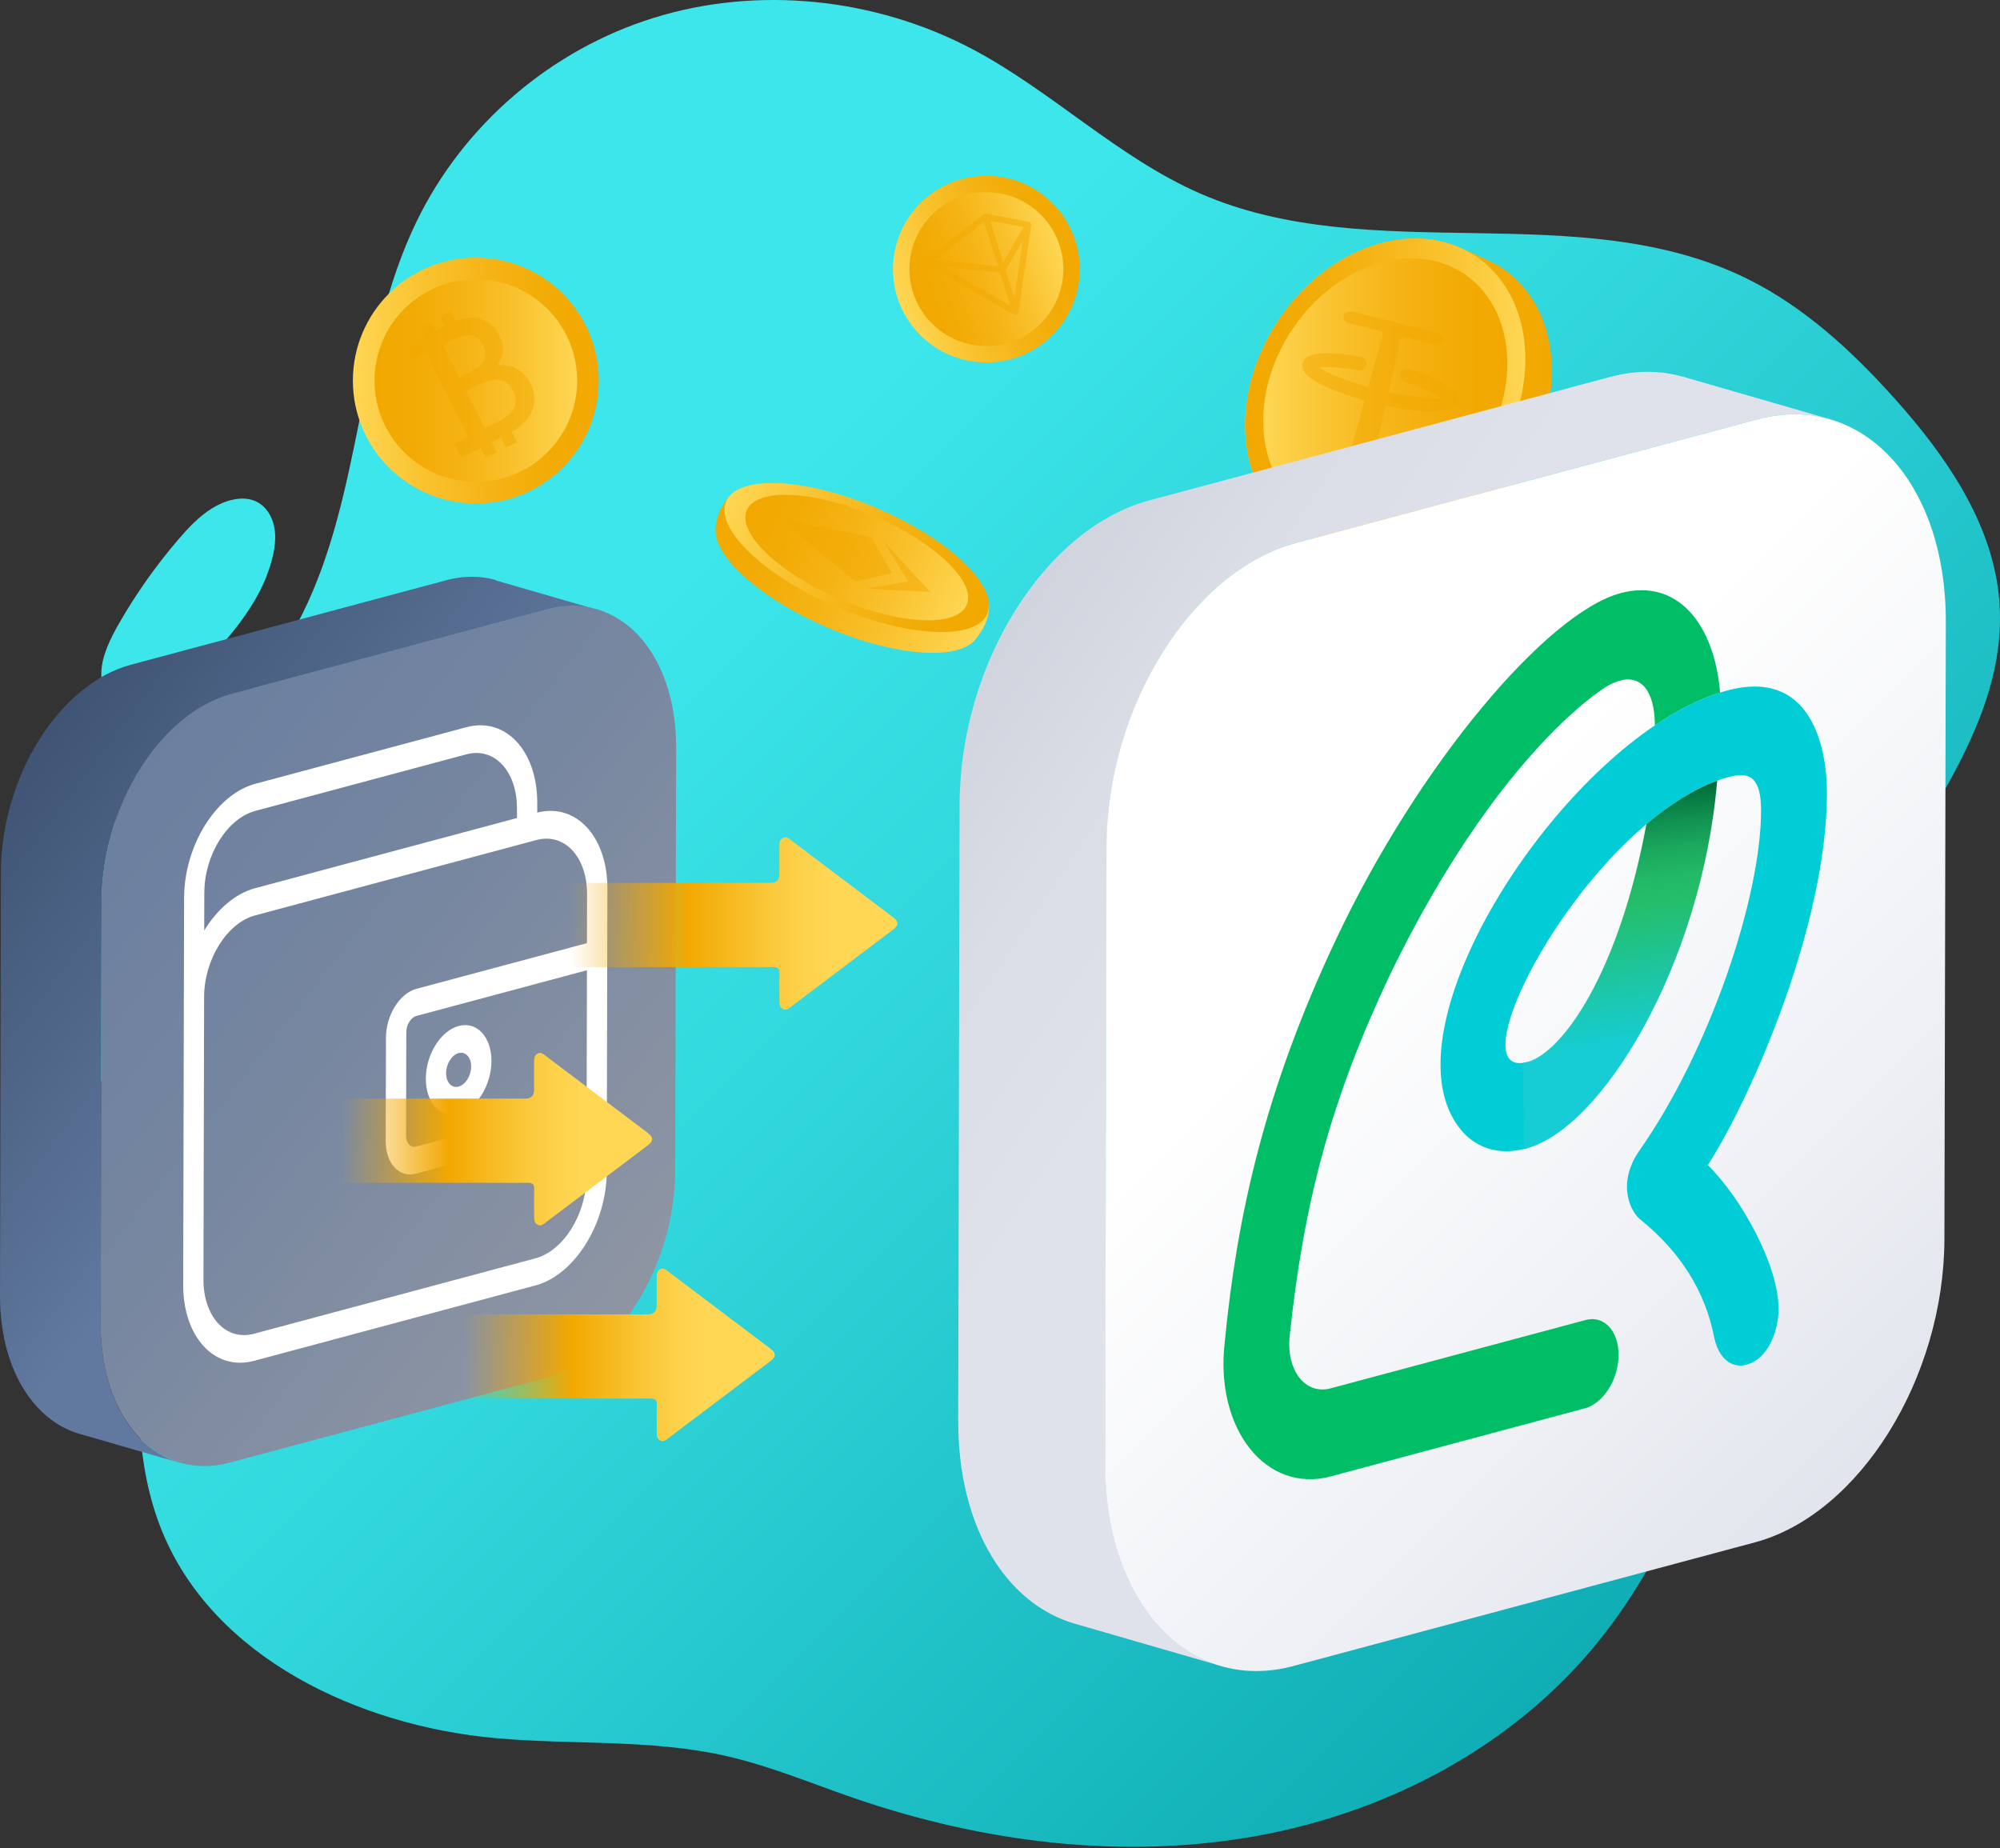
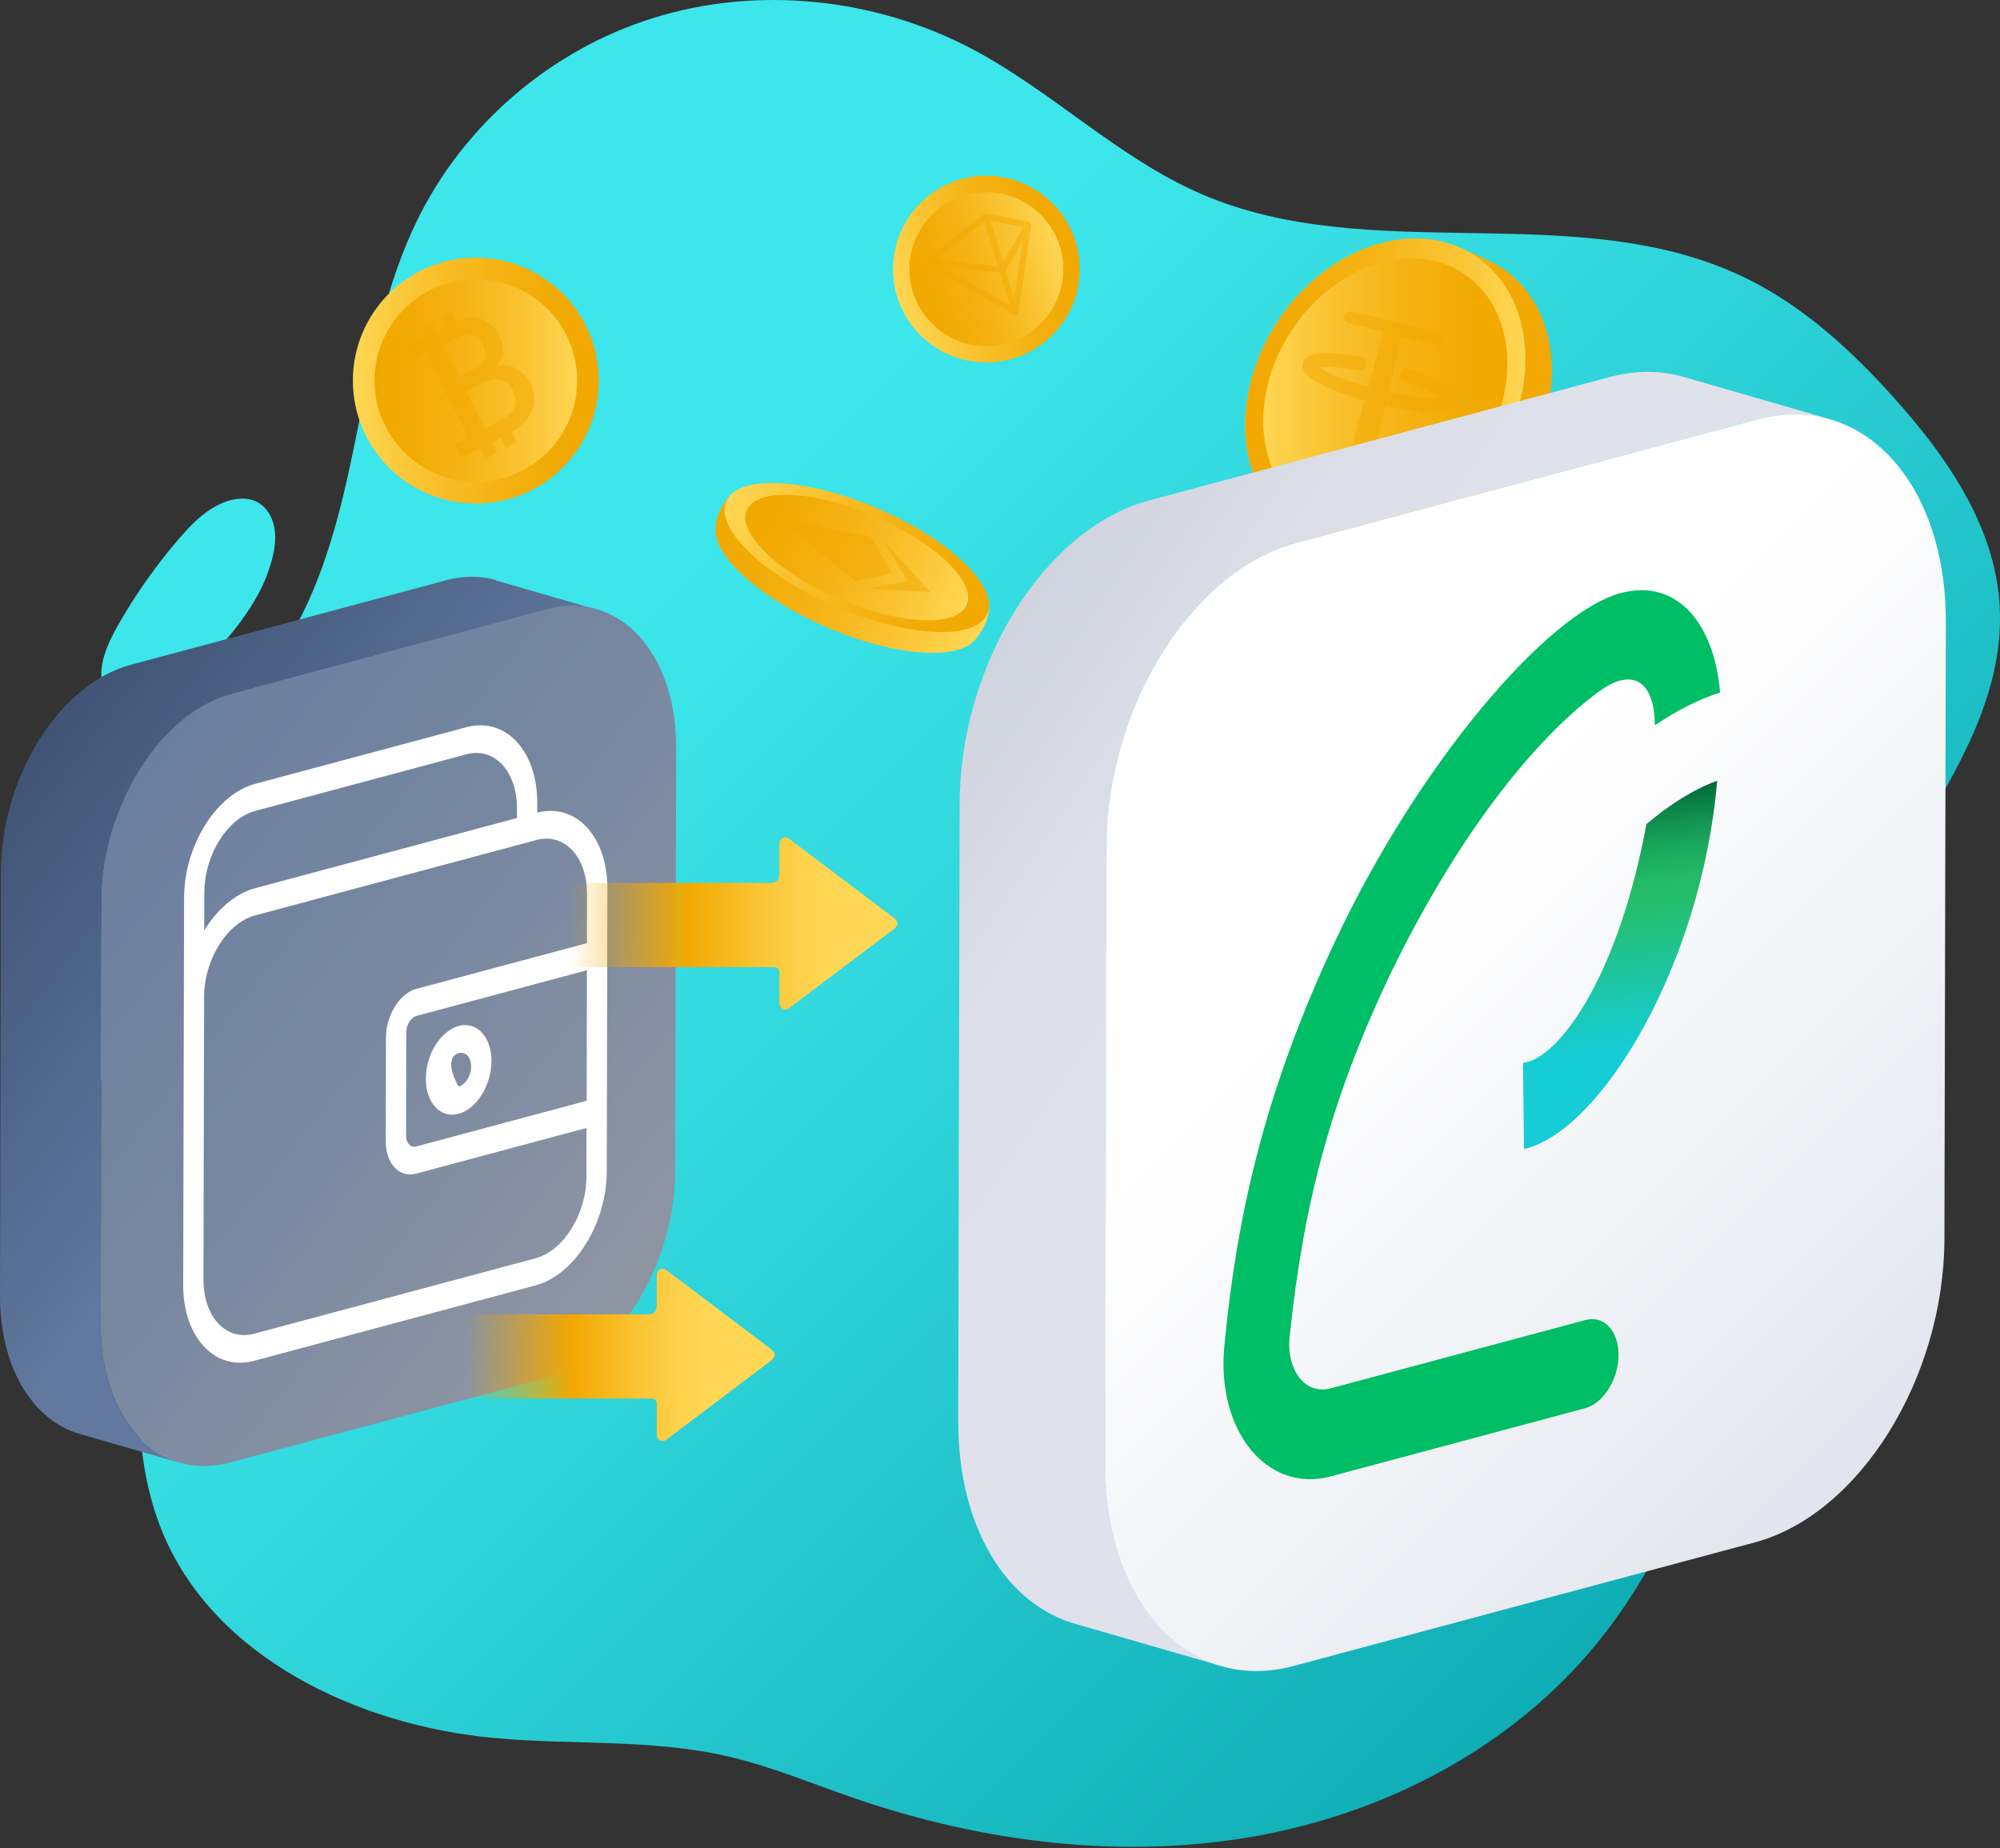
<svg xmlns="http://www.w3.org/2000/svg" width="1000" height="924" viewBox="0 0 1000 924" fill="none">
  <rect x="0" y="0" width="1000" height="924" fill="#333333" stroke="none" />
  <g clip-path="url(#clip0_126_4897)">
    <path d="M25.834 487.212C20.626 463.575 27.217 438.107 44.691 422.24C83.727 386.785 126.953 355.641 151.119 307.106C181.428 246.203 178.621 171.956 208.299 110.727C231.753 62.354 275.529 24.803 327.095 8.856C378.661 -7.113 437.347 -1.275 486.371 24.661C526.037 45.654 559.011 78.831 600.06 96.752C686.147 134.323 789.584 97.769 873.84 139.51C902.237 153.567 926.138 175.617 947.355 199.315C972.599 227.488 995.504 260.462 999.389 297.505C1005.61 356.882 962.875 406.536 935.19 458.103C873.738 572.505 880.308 721.284 798.474 821.65C756.468 873.175 694.06 906.21 627.827 918.07C561.594 929.909 491.822 921.365 427.013 899.05C405.96 891.809 385.293 883.102 363.669 878.139C325.488 869.372 286.127 872.586 247.315 869.026C179.577 862.822 106.753 829.034 80.94 765.364C53.967 698.888 85.74 621.304 57.75 555.214C47.966 532.106 31.204 511.561 25.834 487.191V487.212Z" fill="url(#paint0_linear_126_4897)" />
    <path d="M76.221 349.885C98.088 339.755 124.309 310.971 132.995 288.779C135.883 281.374 138.08 273.624 137.51 266.382C136.941 259.141 133.198 252.408 126.607 250.15C120.362 248.014 112.51 250.129 105.981 254.177C99.451 258.246 93.999 264.063 88.955 269.983C77.95 282.859 68.145 296.712 59.825 311.175C55.248 319.108 50.997 327.631 50.672 336.032C50.326 344.434 55.045 352.591 63.243 353.201C67.474 353.526 71.99 351.858 76.241 349.905L76.221 349.885Z" fill="url(#paint1_linear_126_4897)" />
    <path d="M237.917 251.776C271.867 251.776 299.39 224.254 299.39 190.304C299.39 156.353 271.867 128.831 237.917 128.831C203.967 128.831 176.444 156.353 176.444 190.304C176.444 224.254 203.967 251.776 237.917 251.776Z" fill="url(#paint2_linear_126_4897)" />
    <path d="M237.917 240.954C265.891 240.954 288.568 218.277 288.568 190.303C288.568 162.33 265.891 139.652 237.917 139.652C209.943 139.652 187.266 162.33 187.266 190.303C187.266 218.277 209.943 240.954 237.917 240.954Z" fill="url(#paint3_linear_126_4897)" />
    <g style="mix-blend-mode:multiply" opacity="0.5">
      <path d="M265.215 191.667C263.629 188.493 261.371 186.093 258.462 184.445C255.553 182.818 252.278 182.249 248.657 182.737C250.366 180.54 251.281 178.119 251.383 175.454C251.505 172.79 250.915 170.166 249.613 167.582C247.925 164.226 245.484 161.785 242.27 160.259C239.076 158.734 236.045 158.327 233.177 158.978C231.753 159.303 230.065 159.873 228.092 160.666L225.508 155.52L220.057 158.266L222.538 163.188C222.111 163.392 221.704 163.616 221.257 163.819L217.86 165.528L215.378 160.605L209.926 163.351L212.408 168.274L202.705 173.135L206.204 180.113L213.059 176.675L234.031 218.436L227.176 221.874L230.675 228.851L240.378 223.99L242.839 228.912L248.291 226.166L245.83 221.244L249.633 219.332C249.939 219.189 250.223 219.026 250.508 218.884L252.99 223.807L258.441 221.061L255.858 215.934C257.201 215.141 258.34 214.368 259.296 213.656C261.533 212.009 263.364 210.035 264.788 207.777C266.232 205.519 267.005 202.956 267.127 200.088C267.249 197.22 266.619 194.413 265.236 191.667H265.215ZM221.46 172.424L226.708 169.779C228.519 168.864 230.207 168.233 231.733 167.887C236.249 166.87 239.483 168.355 241.456 172.281C242.819 175.007 243.063 177.468 242.188 179.665C241.721 180.845 240.785 182.004 239.402 183.144C238.222 184.1 236.696 185.056 234.865 185.991L229.617 188.636L221.48 172.424H221.46ZM257.607 202.122C257.16 204.258 256.082 206.028 254.373 207.411C253.824 207.859 253.132 208.347 252.298 208.876C250.895 209.771 249.125 210.768 246.989 211.886C246.541 212.11 246.074 212.354 245.585 212.598L242.432 214.185L233.055 195.532L237.856 193.111C239.869 192.094 241.639 191.321 243.205 190.772C244.223 190.406 245.158 190.141 245.992 189.958C248.067 189.531 250.061 189.775 251.973 190.67C253.885 191.565 255.39 193.111 256.489 195.308C257.689 197.708 258.075 199.987 257.628 202.122H257.607Z" fill="#F2A800" />
    </g>
    <path d="M493.185 181.252C518.968 181.252 539.869 160.351 539.869 134.568C539.869 108.785 518.968 87.884 493.185 87.884C467.402 87.884 446.501 108.785 446.501 134.568C446.501 160.351 467.402 181.252 493.185 181.252Z" fill="url(#paint4_linear_126_4897)" />
    <path d="M493.185 173.034C514.429 173.034 531.651 155.812 531.651 134.568C531.651 113.323 514.429 96.102 493.185 96.102C471.941 96.102 454.719 113.323 454.719 134.568C454.719 155.812 471.941 173.034 493.185 173.034Z" fill="url(#paint5_linear_126_4897)" />
    <g style="mix-blend-mode:multiply" opacity="0.5">
      <path d="M515.581 112.05C515.581 112.05 515.52 111.907 515.48 111.826C515.439 111.724 515.398 111.602 515.337 111.521C515.297 111.46 515.236 111.419 515.175 111.358C515.093 111.277 515.012 111.175 514.89 111.114C514.89 111.114 514.89 111.094 514.849 111.094C514.788 111.053 514.707 111.053 514.625 111.012C514.544 110.972 514.463 110.931 514.381 110.911L493.144 106.781C493.144 106.781 493.104 106.781 493.083 106.781C492.961 106.781 492.839 106.781 492.717 106.781C492.636 106.781 492.555 106.781 492.473 106.802C492.473 106.802 492.432 106.802 492.412 106.802C492.29 106.842 492.188 106.924 492.087 106.985C492.046 107.025 491.985 107.025 491.924 107.066L491.883 107.107L462.713 129.767C462.53 129.91 462.388 130.093 462.286 130.296C462.245 130.357 462.245 130.418 462.225 130.5C462.184 130.601 462.144 130.703 462.123 130.805C462.123 130.866 462.123 130.907 462.123 130.968C462.123 131.008 462.103 131.049 462.123 131.069C462.123 131.171 462.164 131.273 462.184 131.354C462.184 131.354 462.184 131.395 462.184 131.415C462.245 131.578 462.327 131.741 462.428 131.863C462.449 131.903 462.469 131.924 462.51 131.964C462.632 132.086 462.754 132.208 462.896 132.29L506.936 157.29C506.936 157.29 506.936 157.29 506.956 157.29C507.14 157.391 507.343 157.452 507.546 157.473C507.567 157.473 507.587 157.473 507.607 157.473C507.79 157.473 507.974 157.473 508.157 157.412C508.157 157.412 508.177 157.412 508.197 157.412C508.258 157.391 508.319 157.371 508.38 157.33C508.502 157.269 508.604 157.188 508.706 157.107C508.706 157.107 508.726 157.086 508.747 157.066C508.869 156.964 508.95 156.822 509.031 156.7C509.031 156.659 509.072 156.639 509.092 156.598C509.153 156.456 509.214 156.313 509.235 156.171L515.642 112.579C515.642 112.477 515.642 112.375 515.642 112.253C515.642 112.151 515.642 112.07 515.642 111.968L515.581 112.05ZM495.097 110.321L511.696 113.535L501.586 131.191L495.097 110.321ZM498.962 133.164L467.595 129.869L492.026 110.89L498.942 133.164H498.962ZM499.959 136.378L505.044 152.754L470.809 133.307L499.959 136.358V136.378ZM502.827 135.219L511.371 120.288L507.14 149.092L502.827 135.219Z" fill="#F2A800" />
    </g>
    <path d="M494.527 302.041L482.526 296.996C473.189 285.91 455.858 273.888 434.458 264.694C412.042 255.052 390.459 250.78 375.915 252.184L365.134 247.647C365.134 247.647 357.404 255.54 357.79 265.609C357.79 266.179 357.851 266.748 357.933 267.318C359.926 281.049 382.384 300.333 413.405 313.656C447.864 328.465 480.37 330.601 488.283 318.966C490.866 315.772 494.975 309.466 494.527 302.021V302.041Z" fill="url(#paint6_linear_126_4897)" />
    <path d="M493.67 306.855C499.488 293.325 474.973 269.785 438.913 254.278C402.853 238.77 368.904 237.167 363.085 250.698C357.266 264.228 381.782 287.768 417.842 303.275C453.902 318.783 487.851 320.386 493.67 306.855Z" fill="url(#paint7_linear_126_4897)" />
    <path d="M483.355 302.419C488.255 291.025 467.613 271.203 437.25 258.146C406.887 245.088 378.3 243.739 373.4 255.133C368.5 266.527 389.142 286.349 419.505 299.406C449.869 312.464 478.455 313.813 483.355 302.419Z" fill="url(#paint8_linear_126_4897)" />
    <g style="mix-blend-mode:multiply" opacity="0.5">
      <path d="M446.013 286.276C445.443 285.788 435.557 268.579 435.557 268.579L389.503 258.957C389.707 259.567 427.705 290.751 427.705 290.751C427.705 290.751 446.582 286.764 446.013 286.276Z" fill="#F2A800" />
      <path d="M441.802 270.653C441.802 270.653 453.315 289.917 453.885 290.405C454.454 290.893 433.075 294.351 433.075 294.351L465.174 295.999L441.822 270.674L441.802 270.653Z" fill="#F2A800" />
    </g>
    <path d="M760.842 142.561C757.383 138.696 753.539 135.503 749.348 132.94C745.402 130.519 729.414 123.379 725.467 122.077C701.667 114.185 671.663 123.155 649.186 147.484C618.836 180.336 613.689 228.729 637.693 255.58C640.805 259.058 644.243 261.988 647.945 264.408C652.237 267.215 672.192 276.105 677.908 277.407C700.833 282.675 728.356 273.359 749.348 250.637C779.698 217.785 784.845 169.392 760.842 142.541V142.561Z" fill="url(#paint9_linear_126_4897)" />
    <path d="M746.383 231.511C771.194 193.869 767.24 147.49 737.552 127.922C707.864 108.354 663.684 123.006 638.873 160.648C614.062 198.29 618.015 244.669 647.703 264.237C677.391 283.805 721.572 269.153 746.383 231.511Z" fill="url(#paint10_linear_126_4897)" />
    <path d="M739.453 226.943C761.062 194.16 757.615 153.765 731.754 136.72C705.893 119.674 667.411 132.432 645.802 165.215C624.194 197.999 627.641 238.393 653.502 255.439C679.363 272.485 717.845 259.727 739.453 226.943Z" fill="url(#paint11_linear_126_4897)" />
    <g style="mix-blend-mode:multiply" opacity="0.5">
      <path d="M704.658 184.384C702.827 183.774 700.854 184.791 700.264 186.622C699.674 188.453 700.671 190.426 702.502 191.016C712.53 194.271 717.819 197.098 720.26 198.807C716.212 199.295 707.343 198.888 694.365 196.061L700.691 168.131L717.799 172.403C719.874 172.932 721.725 171.956 721.928 170.267C722.132 168.599 720.647 166.87 718.633 166.362L676.627 155.825C674.593 155.316 672.457 156.15 671.847 157.716C671.216 159.303 672.396 161.032 674.491 161.561L691.741 165.874L684.133 193.498C671.176 189.897 663.059 186.073 659.703 183.734C662.673 183.367 668.694 183.347 679.129 185.178C681.021 185.503 682.831 184.242 683.157 182.35C683.482 180.459 682.221 178.668 680.329 178.323C654.618 173.827 652.319 179.136 651.587 180.886C650.997 182.269 651.058 183.856 651.79 185.32C654.536 190.833 668.938 196.488 682.282 200.231L675.122 226.166C674.329 229.075 675.915 232.025 678.722 232.716L680.635 233.184C683.421 233.876 686.249 232.004 686.9 229.055L692.84 202.834C706.285 205.743 721.542 207.452 726.525 203.892C727.848 202.936 728.661 201.594 728.783 200.088C728.946 198.197 729.455 192.419 704.658 184.364V184.384Z" fill="#F2A800" />
    </g>
    <path d="M841.395 188.371C840.235 188.025 839.055 187.76 837.875 187.476C837.672 187.435 837.489 187.374 837.306 187.333C837.163 187.293 837.021 187.272 836.879 187.252C835.638 186.987 834.377 186.764 833.115 186.581C832.993 186.581 832.871 186.54 832.749 186.52C831.447 186.337 830.146 186.214 828.844 186.113C828.6 186.113 828.376 186.072 828.132 186.052C827.949 186.052 827.766 186.052 827.562 186.052C826.443 185.991 825.325 185.93 824.185 185.93C823.941 185.93 823.697 185.93 823.453 185.93C822.212 185.93 820.971 185.97 819.71 186.052C819.548 186.052 819.364 186.052 819.202 186.072C818.205 186.133 817.168 186.255 816.171 186.377C815.805 186.418 815.439 186.438 815.093 186.479C814.828 186.52 814.584 186.54 814.32 186.581C812.957 186.764 811.594 187.008 810.211 187.272C809.987 187.313 809.784 187.374 809.56 187.415C808.115 187.72 806.651 188.045 805.186 188.432L574.592 250.21C573.575 250.474 572.558 250.82 571.562 251.125C571.134 251.267 570.687 251.369 570.26 251.511C569.934 251.613 569.629 251.715 569.304 251.817C567.9 252.305 566.496 252.813 565.113 253.362C564.91 253.444 564.706 253.546 564.483 253.627C563.221 254.135 561.96 254.705 560.719 255.275C560.455 255.397 560.191 255.519 559.926 255.641C558.563 256.292 557.221 256.983 555.878 257.695C555.593 257.838 555.309 258 555.024 258.163C553.763 258.855 552.522 259.567 551.281 260.319C551.138 260.401 550.996 260.482 550.854 260.563C549.857 261.174 548.86 261.845 547.863 262.496C547.64 262.659 547.396 262.801 547.151 262.943C546.338 263.493 545.544 264.062 544.751 264.632C544.06 265.12 543.348 265.629 542.656 266.137C541.863 266.727 541.069 267.358 540.296 267.968C539.625 268.497 538.933 269.026 538.262 269.575C537.469 270.226 536.716 270.897 535.943 271.568C535.292 272.138 534.641 272.687 533.99 273.277C533.217 273.969 532.465 274.701 531.692 275.433C531.183 275.921 530.675 276.389 530.166 276.898C530.024 277.04 529.881 277.162 529.739 277.305C529.495 277.549 529.271 277.793 529.027 278.017C527.99 279.054 526.993 280.092 525.976 281.17C525.752 281.393 525.549 281.638 525.325 281.861C524.186 283.082 523.067 284.343 521.968 285.624C521.724 285.909 521.48 286.194 521.236 286.479C520.26 287.638 519.283 288.818 518.327 290.018C518.165 290.222 518.002 290.425 517.839 290.629C516.781 291.971 515.724 293.354 514.706 294.758C514.462 295.083 514.218 295.409 513.994 295.755C513.038 297.057 512.103 298.399 511.187 299.742C511.086 299.884 510.984 300.026 510.882 300.169C510.841 300.21 510.821 300.271 510.78 300.332C509.804 301.776 508.848 303.261 507.912 304.766C507.648 305.193 507.383 305.641 507.099 306.088C506.387 307.248 505.695 308.407 505.003 309.567C504.698 310.075 504.393 310.604 504.108 311.113C503.396 312.354 502.705 313.594 502.034 314.856C501.83 315.242 501.606 315.629 501.403 316.035C501.342 316.157 501.281 316.3 501.2 316.422C500.996 316.808 500.813 317.195 500.61 317.561C499.755 319.229 498.901 320.917 498.087 322.626C497.741 323.338 497.416 324.07 497.07 324.803C496.358 326.349 495.646 327.915 494.975 329.502C494.772 329.949 494.588 330.417 494.385 330.864C494.263 331.149 494.141 331.414 494.039 331.699C493.449 333.143 492.88 334.587 492.31 336.052C492.046 336.743 491.761 337.415 491.517 338.126C490.724 340.283 489.951 342.459 489.218 344.656C489.198 344.738 489.178 344.799 489.157 344.88C488.466 346.955 487.835 349.05 487.204 351.166C487.001 351.898 486.798 352.63 486.594 353.362C486.187 354.827 485.78 356.312 485.414 357.797C485.353 358.041 485.292 358.285 485.231 358.529C485.089 359.139 484.946 359.75 484.804 360.36C484.479 361.764 484.133 363.187 483.848 364.611C483.645 365.527 483.482 366.442 483.299 367.358C483.034 368.741 482.77 370.124 482.526 371.507C482.444 372.016 482.363 372.504 482.282 373.013C482.16 373.786 482.017 374.538 481.895 375.311C481.834 375.657 481.794 375.982 481.732 376.328C481.468 378.179 481.224 380.051 481 381.922C480.96 382.309 480.919 382.716 480.878 383.102C480.675 385.014 480.471 386.947 480.329 388.859C480.329 388.859 480.329 388.899 480.329 388.92C480.227 390.201 480.166 391.483 480.105 392.744C480.064 393.639 479.983 394.514 479.942 395.409C479.861 397.585 479.8 399.762 479.8 401.938L479.108 710.482C479.108 712.435 479.149 714.367 479.21 716.279C479.21 716.483 479.21 716.686 479.23 716.91C479.251 717.5 479.271 718.069 479.312 718.659C479.353 719.391 479.373 720.103 479.414 720.836C479.454 721.69 479.536 722.524 479.597 723.358C479.658 724.05 479.698 724.762 479.759 725.453C479.841 726.287 479.922 727.121 480.003 727.976C480.064 728.647 480.146 729.318 480.227 729.989C480.329 730.844 480.451 731.678 480.553 732.512C480.634 733.163 480.715 733.814 480.817 734.444C480.939 735.299 481.082 736.133 481.224 736.967C481.326 737.577 481.427 738.187 481.529 738.797C481.692 739.693 481.875 740.547 482.038 741.422C482.139 741.971 482.241 742.5 482.363 743.049C482.587 744.066 482.811 745.063 483.055 746.059C483.136 746.446 483.217 746.832 483.319 747.199C483.665 748.561 484.011 749.924 484.397 751.267C484.479 751.531 484.56 751.775 484.621 752.02C484.926 753.098 485.252 754.155 485.577 755.213C485.719 755.701 485.903 756.149 486.045 756.637C486.309 757.451 486.574 758.264 486.879 759.078C487.062 759.607 487.265 760.116 487.449 760.624C487.713 761.356 487.998 762.109 488.283 762.821C488.486 763.35 488.71 763.858 488.933 764.387C489.218 765.079 489.503 765.771 489.808 766.462C490.032 766.991 490.276 767.52 490.52 768.029C490.825 768.679 491.11 769.33 491.415 769.981C491.659 770.51 491.924 771.019 492.188 771.527C492.493 772.158 492.819 772.768 493.144 773.378C493.409 773.887 493.693 774.396 493.978 774.904C494.304 775.494 494.629 776.084 494.975 776.674C495.26 777.182 495.565 777.67 495.85 778.159C496.195 778.728 496.541 779.298 496.887 779.847C497.192 780.335 497.497 780.803 497.823 781.271C498.189 781.82 498.535 782.349 498.901 782.898C499.226 783.366 499.552 783.814 499.877 784.282C500.243 784.81 500.63 785.319 501.016 785.828C501.342 786.275 501.688 786.723 502.034 787.15C502.42 787.638 502.807 788.146 503.213 788.614C503.559 789.042 503.925 789.469 504.271 789.875C504.678 790.343 505.085 790.811 505.492 791.279C505.858 791.686 506.224 792.093 506.59 792.479C507.017 792.927 507.424 793.374 507.851 793.801C508.217 794.188 508.604 794.574 508.99 794.941C509.418 795.368 509.865 795.795 510.313 796.202C510.699 796.568 511.086 796.934 511.472 797.28C511.92 797.687 512.387 798.073 512.835 798.46C513.242 798.806 513.628 799.131 514.035 799.477C514.503 799.863 514.971 800.229 515.459 800.596C515.866 800.901 516.273 801.226 516.68 801.531C517.168 801.897 517.656 802.223 518.144 802.569C518.551 802.854 518.978 803.159 519.385 803.423C519.894 803.749 520.402 804.074 520.911 804.4C521.338 804.664 521.745 804.928 522.172 805.193C522.701 805.498 523.23 805.803 523.759 806.108C524.186 806.352 524.593 806.596 525.02 806.82C525.569 807.105 526.138 807.39 526.688 807.654C527.115 807.858 527.522 808.081 527.949 808.285C528.539 808.57 529.129 808.814 529.739 809.078C530.146 809.261 530.532 809.444 530.939 809.607C531.61 809.871 532.282 810.116 532.973 810.38C533.319 810.502 533.645 810.644 533.99 810.766C535.007 811.133 536.045 811.458 537.103 811.763L610.618 833.02C609.58 832.715 608.543 832.39 607.505 832.024C607.16 831.901 606.814 831.759 606.488 831.637C605.817 831.393 605.125 831.149 604.454 830.864C604.047 830.701 603.661 830.518 603.254 830.335C602.664 830.071 602.054 829.827 601.464 829.542C601.037 829.338 600.63 829.135 600.223 828.932C599.653 828.647 599.104 828.382 598.555 828.098C598.128 827.874 597.721 827.63 597.294 827.386C596.765 827.081 596.236 826.796 595.707 826.47C595.28 826.226 594.873 825.941 594.446 825.677C593.937 825.352 593.429 825.026 592.92 824.701C592.493 824.416 592.086 824.131 591.679 823.846C591.191 823.5 590.703 823.155 590.215 822.809C589.808 822.504 589.401 822.178 588.994 821.873C588.527 821.507 588.038 821.141 587.57 820.754C587.164 820.429 586.777 820.083 586.37 819.758C585.902 819.371 585.455 818.964 585.007 818.578C584.621 818.232 584.234 817.866 583.848 817.5C583.4 817.093 582.973 816.666 582.526 816.238C582.139 815.872 581.773 815.486 581.387 815.099C580.959 814.652 580.532 814.225 580.105 813.757C579.739 813.37 579.373 812.963 579.007 812.557C578.6 812.089 578.193 811.621 577.786 811.153C577.44 810.746 577.074 810.319 576.728 809.892C576.321 809.404 575.935 808.915 575.549 808.407C575.203 807.98 574.877 807.532 574.531 807.085C574.145 806.576 573.779 806.068 573.392 805.539C573.067 805.091 572.741 804.623 572.416 804.155C572.05 803.626 571.684 803.077 571.338 802.548C571.033 802.081 570.707 801.592 570.402 801.124C570.056 800.575 569.71 800.006 569.365 799.436C569.06 798.948 568.775 798.46 568.49 797.951C568.144 797.361 567.819 796.771 567.493 796.181C567.208 795.673 566.944 795.164 566.659 794.656C566.334 794.046 566.029 793.415 565.723 792.805C565.459 792.296 565.195 791.767 564.951 791.259C564.645 790.628 564.34 789.957 564.055 789.306C563.811 788.777 563.567 788.268 563.343 787.719C563.038 787.048 562.774 786.356 562.489 785.665C562.265 785.136 562.042 784.607 561.838 784.078C561.553 783.346 561.289 782.614 561.004 781.881C560.821 781.373 560.618 780.864 560.435 780.335C560.15 779.522 559.885 778.708 559.601 777.894C559.438 777.426 559.275 776.959 559.133 776.491C558.807 775.453 558.502 774.416 558.197 773.358C558.116 773.073 558.034 772.809 557.953 772.524C557.566 771.181 557.221 769.839 556.875 768.456C556.773 768.069 556.692 767.683 556.61 767.296C556.366 766.299 556.143 765.303 555.919 764.286C555.797 763.757 555.695 763.207 555.593 762.658C555.41 761.784 555.247 760.909 555.085 760.034C554.983 759.424 554.881 758.814 554.78 758.203C554.637 757.369 554.495 756.535 554.373 755.681C554.271 755.05 554.19 754.4 554.108 753.749C553.986 752.915 553.885 752.081 553.783 751.247C553.701 750.575 553.64 749.904 553.559 749.233C553.478 748.399 553.376 747.565 553.315 746.731C553.254 746.039 553.213 745.327 553.152 744.635C553.091 743.802 553.03 742.967 552.969 742.113C552.929 741.401 552.888 740.669 552.868 739.937C552.827 739.143 552.786 738.35 552.766 737.557C552.705 735.644 552.664 733.712 552.664 731.759L553.356 423.216C553.356 421.039 553.417 418.863 553.498 416.686C553.539 415.791 553.6 414.896 553.661 414.021C553.722 412.74 553.783 411.458 553.885 410.177C553.885 410.177 553.885 410.136 553.885 410.116C554.027 408.183 554.23 406.271 554.434 404.359C554.474 403.973 554.515 403.566 554.556 403.179C554.78 401.308 555.024 399.436 555.288 397.565C555.329 397.219 555.39 396.894 555.451 396.568C555.654 395.287 555.858 394.026 556.081 392.764C556.326 391.381 556.59 389.998 556.854 388.615C557.038 387.699 557.221 386.784 557.404 385.868C557.709 384.445 558.034 383.041 558.36 381.617C558.563 380.763 558.767 379.908 558.97 379.054C559.336 377.569 559.743 376.104 560.15 374.62C560.353 373.887 560.536 373.155 560.76 372.423C561.37 370.307 562.021 368.192 562.713 366.096C562.733 366.035 562.754 365.974 562.774 365.893C563.506 363.696 564.279 361.519 565.073 359.363C565.337 358.672 565.601 357.98 565.866 357.288C566.435 355.824 567.005 354.38 567.595 352.935C567.9 352.203 568.225 351.471 568.531 350.738C569.202 349.152 569.914 347.585 570.626 346.039C570.972 345.307 571.297 344.575 571.643 343.863C572.457 342.154 573.311 340.466 574.165 338.798C574.43 338.289 574.674 337.781 574.938 337.272C575.142 336.865 575.365 336.479 575.589 336.092C576.26 334.831 576.952 333.59 577.664 332.349C577.969 331.821 578.254 331.312 578.559 330.783C579.251 329.603 579.942 328.444 580.654 327.305C580.919 326.857 581.183 326.43 581.468 325.982C582.444 324.436 583.441 322.911 584.438 321.406C584.54 321.263 584.641 321.121 584.743 320.978C585.658 319.636 586.594 318.314 587.55 316.991C587.794 316.666 588.018 316.32 588.262 315.995C589.3 314.591 590.337 313.228 591.395 311.865C591.557 311.662 591.72 311.458 591.903 311.235C592.859 310.035 593.815 308.875 594.792 307.716C595.036 307.431 595.28 307.126 595.524 306.841C596.623 305.559 597.741 304.298 598.88 303.078C599.104 302.834 599.328 302.61 599.531 302.386C600.528 301.308 601.545 300.271 602.562 299.233C602.806 298.989 603.03 298.745 603.274 298.521C603.925 297.891 604.576 297.28 605.227 296.67C606 295.938 606.753 295.205 607.546 294.514C608.197 293.944 608.848 293.375 609.499 292.825C610.272 292.154 611.045 291.483 611.838 290.832C612.509 290.283 613.181 289.754 613.852 289.225C614.645 288.594 615.418 287.984 616.232 287.394C616.924 286.886 617.615 286.397 618.307 285.889C619.1 285.319 619.914 284.75 620.727 284.201C621.948 283.387 623.168 282.573 624.409 281.821C624.552 281.739 624.694 281.658 624.837 281.556C626.077 280.803 627.318 280.092 628.559 279.4C628.844 279.237 629.129 279.095 629.413 278.932C630.756 278.22 632.099 277.528 633.461 276.878C633.726 276.755 633.99 276.633 634.255 276.511C635.496 275.942 636.757 275.372 638.018 274.864C638.221 274.782 638.425 274.681 638.649 274.599C640.032 274.05 641.435 273.521 642.839 273.053C643.164 272.952 643.47 272.85 643.795 272.728C645.239 272.26 646.684 271.812 648.128 271.426L878.722 209.648C880.186 209.262 881.651 208.916 883.095 208.631C883.319 208.59 883.543 208.529 883.746 208.489C885.129 208.224 886.492 207.98 887.855 207.797C888.119 207.756 888.364 207.736 888.628 207.695C890.011 207.512 891.395 207.37 892.757 207.288C892.92 207.288 893.103 207.288 893.266 207.268C894.527 207.187 895.768 207.146 897.009 207.146C897.253 207.146 897.497 207.146 897.761 207.146C899.084 207.146 900.406 207.207 901.708 207.288C901.952 207.288 902.176 207.329 902.42 207.35C903.742 207.451 905.044 207.594 906.325 207.756C906.447 207.756 906.569 207.797 906.691 207.817C907.953 208 909.214 208.224 910.455 208.489C910.597 208.509 910.74 208.55 910.882 208.57C912.265 208.875 913.628 209.221 914.991 209.607L841.476 188.35L841.395 188.371Z" fill="url(#paint12_linear_126_4897)" />
    <path d="M878.66 209.69C930.877 195.695 973.066 240.996 972.903 310.849L972.212 619.393C972.049 689.246 929.616 757.208 877.399 771.203L646.805 832.981C594.608 846.976 552.399 801.695 552.562 731.821L553.254 423.278C553.416 353.425 595.869 285.443 648.066 271.468L878.66 209.69Z" fill="url(#paint13_linear_126_4897)" />
    <path d="M810.231 296.59C773.677 306.374 709.479 381.72 668.043 469.617C631.956 545.898 618.368 609.141 612.408 670.756C607.2 714.714 633.217 746.813 665.337 738.209L792.554 704.116C801.586 701.695 809.153 689.877 809.275 677.753C809.418 665.487 801.993 657.554 792.859 659.995L665.337 694.169C652.685 697.566 643.083 685.239 644.833 668.111C651.912 600.556 665.764 549.194 694.812 487.7C739.666 395.247 784.112 356.496 800.386 345.146C803.844 342.684 807.058 341.098 809.987 340.304C820.585 337.457 827.339 345.369 827.44 362.68C838.364 355.296 849.369 349.641 860.048 346.285C857.16 311.765 838.588 288.982 810.231 296.57" fill="#00BE65" />
-     <path d="M863.53 345.262C862.37 345.567 861.231 345.913 860.072 346.259C849.413 349.595 838.387 355.25 827.464 362.654C758.18 409.501 691.968 526.161 732.773 567.455C738.693 573.11 748.396 578.175 763.469 574.147C763.509 574.147 763.53 574.147 763.57 574.127L763.672 531.002C732.956 539.241 771.361 455.758 823.233 412.044C811.353 476.161 788.876 514.444 771.646 526.934C788.896 514.444 811.374 476.161 823.253 412.044C834.584 402.443 846.483 394.835 858.505 390.38C860.621 389.546 862.716 388.976 864.832 388.407C875.267 385.6 880.576 389.302 880.535 405.413C880.434 448.801 854.884 525.327 819.449 575.652C808.18 592.231 815.361 606.551 820.873 610.315C839.913 626.018 852.505 645.079 857.163 668.94C859.238 678.724 865.462 684.44 873.273 682.345C884.726 679.273 889.282 664.22 889.303 654.68C889.343 632.914 871.158 599.676 853.949 582.528C876.813 546.604 913.306 461.617 913.469 396.869C913.53 374.025 905.881 333.911 863.509 345.262" fill="#00CDD6" />
    <path d="M761.5 531.5L762 574.5C800 566 850.774 483.018 858.586 390.36C846.524 394.795 834.583 402.443 823.212 412.065C809.38 486.658 781.206 526.304 763.631 531.003" fill="url(#paint14_linear_126_4897)" />
    <path d="M248.047 290.06C247.254 289.836 246.44 289.632 245.626 289.449C245.484 289.429 245.362 289.388 245.24 289.348C245.138 289.327 245.036 289.307 244.935 289.287C244.08 289.104 243.226 288.961 242.351 288.839C242.27 288.839 242.189 288.819 242.107 288.798C241.233 288.676 240.337 288.575 239.422 288.514C239.259 288.514 239.097 288.493 238.934 288.473C238.812 288.473 238.669 288.473 238.547 288.473C237.774 288.432 237.001 288.392 236.228 288.392C236.066 288.392 235.883 288.392 235.72 288.392C234.866 288.392 234.011 288.432 233.157 288.473C233.035 288.473 232.933 288.473 232.811 288.473C232.119 288.514 231.428 288.595 230.736 288.676C230.492 288.697 230.248 288.717 229.984 288.758C229.8 288.778 229.638 288.798 229.455 288.819C228.519 288.941 227.583 289.104 226.648 289.287C226.505 289.307 226.342 289.348 226.2 289.388C225.203 289.592 224.206 289.816 223.21 290.1L65.358 332.391C64.666 332.574 63.975 332.798 63.283 333.021C62.978 333.123 62.693 333.204 62.388 333.286C62.164 333.347 61.961 333.428 61.737 333.51C60.781 333.835 59.825 334.181 58.869 334.567C58.727 334.628 58.584 334.689 58.442 334.75C57.567 335.096 56.713 335.483 55.858 335.89C55.675 335.971 55.492 336.052 55.309 336.134C54.373 336.581 53.458 337.049 52.543 337.537C52.339 337.639 52.156 337.741 51.953 337.863C51.098 338.331 50.244 338.819 49.39 339.327C49.288 339.388 49.186 339.449 49.105 339.51C48.413 339.938 47.742 340.385 47.071 340.833C46.908 340.934 46.745 341.036 46.583 341.138C46.033 341.504 45.484 341.89 44.935 342.297C44.467 342.643 43.979 342.968 43.511 343.335C42.962 343.741 42.433 344.169 41.884 344.596C41.416 344.962 40.948 345.328 40.5 345.694C39.971 346.142 39.443 346.589 38.914 347.057C38.466 347.444 38.019 347.83 37.571 348.217C37.042 348.705 36.513 349.193 36.005 349.681C35.659 350.007 35.293 350.332 34.947 350.678C34.845 350.78 34.744 350.861 34.642 350.963C34.479 351.125 34.316 351.288 34.154 351.451C33.442 352.163 32.75 352.875 32.059 353.607C31.916 353.77 31.753 353.912 31.611 354.075C30.838 354.909 30.065 355.784 29.312 356.658C29.15 356.862 28.987 357.045 28.804 357.248C28.133 358.042 27.461 358.855 26.81 359.669C26.688 359.811 26.587 359.954 26.465 360.096C25.732 361.012 25.02 361.968 24.308 362.924C24.146 363.147 23.983 363.371 23.82 363.595C23.169 364.49 22.539 365.405 21.908 366.321C21.847 366.422 21.766 366.524 21.705 366.626C21.684 366.667 21.664 366.707 21.644 366.728C20.972 367.724 20.321 368.741 19.67 369.758C19.487 370.064 19.304 370.369 19.121 370.654C18.633 371.447 18.165 372.24 17.697 373.034C17.494 373.379 17.291 373.745 17.087 374.091C16.599 374.946 16.131 375.8 15.663 376.654C15.521 376.919 15.378 377.183 15.216 377.468C15.175 377.549 15.134 377.651 15.073 377.732C14.931 377.997 14.809 378.261 14.666 378.526C14.076 379.665 13.507 380.824 12.937 381.984C12.693 382.472 12.47 382.981 12.246 383.469C11.758 384.527 11.269 385.605 10.822 386.683C10.679 386.988 10.557 387.313 10.415 387.619C10.334 387.802 10.252 388.005 10.171 388.188C9.764 389.165 9.378 390.161 8.991 391.178C8.808 391.646 8.625 392.114 8.442 392.602C7.893 394.087 7.364 395.572 6.875 397.077C6.875 397.118 6.835 397.179 6.835 397.22C6.367 398.644 5.919 400.068 5.513 401.512C5.37 402.02 5.228 402.509 5.106 403.017C4.821 404.014 4.557 405.031 4.292 406.048C4.251 406.211 4.211 406.394 4.17 406.557C4.068 406.964 3.967 407.391 3.865 407.798C3.641 408.754 3.417 409.73 3.214 410.706C3.072 411.337 2.95 411.968 2.828 412.578C2.644 413.534 2.461 414.47 2.299 415.426C2.238 415.771 2.177 416.117 2.136 416.463C2.055 416.992 1.953 417.501 1.871 418.029C1.831 418.253 1.79 418.497 1.77 418.721C1.587 420.003 1.424 421.264 1.261 422.545C1.22 422.81 1.2 423.095 1.18 423.359C1.037 424.661 0.915 425.983 0.814 427.305C0.814 427.305 0.814 427.326 0.814 427.346C0.753 428.221 0.712 429.095 0.651 429.97C0.61 430.58 0.57 431.191 0.549 431.801C0.488 433.286 0.468 434.771 0.448 436.276L0 647.525C0 648.867 0.02 650.19 0.061 651.491C0.061 651.634 0.061 651.776 0.061 651.919C0.061 652.325 0.102 652.712 0.102 653.119C0.122 653.607 0.142 654.115 0.183 654.604C0.224 655.173 0.264 655.763 0.305 656.333C0.346 656.821 0.366 657.289 0.427 657.777C0.488 658.347 0.549 658.916 0.61 659.506C0.651 659.974 0.712 660.421 0.753 660.889C0.814 661.459 0.895 662.028 0.976 662.618C1.037 663.066 1.098 663.493 1.159 663.941C1.241 664.53 1.343 665.1 1.444 665.67C1.505 666.076 1.587 666.504 1.648 666.91C1.749 667.521 1.871 668.111 1.993 668.721C2.075 669.087 2.136 669.473 2.217 669.84C2.36 670.531 2.522 671.223 2.685 671.894C2.746 672.159 2.807 672.423 2.868 672.667C3.092 673.603 3.336 674.539 3.6 675.454C3.641 675.637 3.702 675.8 3.763 675.962C3.967 676.695 4.19 677.427 4.414 678.159C4.516 678.485 4.638 678.81 4.74 679.136C4.923 679.685 5.106 680.255 5.309 680.804C5.431 681.17 5.574 681.516 5.696 681.862C5.879 682.37 6.062 682.879 6.265 683.367C6.408 683.733 6.57 684.079 6.713 684.445C6.916 684.913 7.099 685.401 7.303 685.849C7.465 686.215 7.628 686.561 7.791 686.927C7.994 687.374 8.198 687.822 8.401 688.269C8.564 688.635 8.747 688.981 8.93 689.327C9.154 689.754 9.357 690.181 9.581 690.588C9.764 690.934 9.967 691.28 10.15 691.626C10.374 692.032 10.598 692.439 10.822 692.846C11.025 693.192 11.229 693.517 11.432 693.863C11.676 694.25 11.9 694.636 12.144 695.023C12.347 695.348 12.571 695.674 12.775 695.999C13.019 696.365 13.263 696.752 13.527 697.118C13.751 697.443 13.975 697.749 14.198 698.054C14.463 698.42 14.707 698.766 14.972 699.111C15.195 699.417 15.439 699.722 15.663 700.027C15.928 700.373 16.192 700.698 16.477 701.044C16.721 701.329 16.965 701.634 17.209 701.919C17.494 702.244 17.758 702.569 18.043 702.875C18.287 703.159 18.552 703.424 18.796 703.709C19.081 704.014 19.365 704.319 19.67 704.624C19.935 704.888 20.179 705.153 20.443 705.397C20.749 705.682 21.033 705.967 21.338 706.251C21.603 706.495 21.867 706.74 22.132 706.984C22.437 707.268 22.742 707.533 23.067 707.797C23.332 708.021 23.617 708.265 23.881 708.489C24.207 708.753 24.532 708.997 24.858 709.262C25.142 709.486 25.407 709.689 25.692 709.913C26.017 710.157 26.363 710.401 26.688 710.625C26.973 710.828 27.258 711.032 27.543 711.215C27.889 711.439 28.234 711.662 28.58 711.886C28.865 712.069 29.15 712.252 29.434 712.415C29.801 712.639 30.167 712.822 30.533 713.045C30.818 713.208 31.102 713.371 31.408 713.534C31.794 713.737 32.16 713.92 32.547 714.103C32.831 714.246 33.116 714.388 33.401 714.53C33.808 714.713 34.215 714.897 34.622 715.059C34.906 715.181 35.171 715.303 35.456 715.425C35.903 715.608 36.371 715.771 36.839 715.954C37.083 716.036 37.307 716.137 37.531 716.219C38.242 716.463 38.934 716.687 39.666 716.89L89.992 731.434C89.28 731.231 88.568 731.007 87.856 730.763C87.612 730.682 87.388 730.58 87.164 730.499C86.696 730.336 86.229 730.153 85.781 729.97C85.496 729.848 85.232 729.726 84.967 729.624C84.561 729.441 84.154 729.278 83.747 729.095C83.462 728.953 83.177 728.81 82.892 728.668C82.506 728.485 82.12 728.302 81.753 728.098C81.469 727.936 81.184 727.773 80.879 727.61C80.513 727.407 80.146 727.203 79.78 726.98C79.496 726.797 79.211 726.613 78.926 726.451C78.58 726.227 78.234 726.003 77.888 725.779C77.604 725.596 77.319 725.393 77.034 725.189C76.688 724.945 76.363 724.722 76.037 724.478C75.753 724.274 75.468 724.05 75.203 723.827C74.878 723.582 74.552 723.318 74.227 723.054C73.942 722.83 73.678 722.606 73.413 722.362C73.108 722.098 72.783 721.833 72.478 721.548C72.213 721.304 71.949 721.06 71.684 720.816C71.379 720.531 71.074 720.246 70.789 719.962C70.525 719.697 70.281 719.453 70.016 719.189C69.731 718.884 69.426 718.578 69.141 718.273C68.897 718.009 68.633 717.724 68.389 717.46C68.104 717.134 67.819 716.829 67.555 716.504C67.311 716.219 67.067 715.934 66.823 715.649C66.558 715.324 66.273 714.978 66.009 714.632C65.785 714.327 65.541 714.042 65.317 713.737C65.053 713.391 64.809 713.025 64.544 712.679C64.32 712.374 64.097 712.049 63.873 711.744C63.629 711.377 63.385 711.011 63.141 710.645C62.937 710.32 62.714 709.994 62.51 709.669C62.266 709.282 62.042 708.896 61.798 708.509C61.595 708.184 61.391 707.838 61.188 707.492C60.964 707.085 60.74 706.678 60.517 706.272C60.334 705.926 60.13 705.58 59.947 705.234C59.723 704.807 59.52 704.4 59.296 703.973C59.113 703.627 58.93 703.261 58.767 702.915C58.564 702.468 58.36 702.02 58.157 701.593C57.994 701.227 57.831 700.881 57.669 700.515C57.465 700.047 57.282 699.579 57.079 699.111C56.937 698.745 56.774 698.399 56.631 698.033C56.428 697.545 56.245 697.037 56.062 696.528C55.94 696.182 55.797 695.836 55.675 695.47C55.472 694.921 55.289 694.351 55.106 693.802C55.004 693.477 54.882 693.172 54.78 692.846C54.556 692.134 54.353 691.422 54.129 690.71C54.068 690.527 54.007 690.324 53.967 690.141C53.702 689.225 53.458 688.29 53.234 687.354C53.173 687.089 53.112 686.825 53.051 686.561C52.889 685.889 52.726 685.198 52.583 684.506C52.502 684.14 52.441 683.753 52.36 683.387C52.237 682.797 52.115 682.187 52.014 681.597C51.932 681.19 51.871 680.763 51.81 680.356C51.709 679.787 51.607 679.217 51.526 678.627C51.465 678.18 51.404 677.753 51.343 677.305C51.261 676.735 51.18 676.166 51.119 675.576C51.058 675.128 51.017 674.661 50.976 674.193C50.915 673.623 50.854 673.054 50.793 672.464C50.753 671.996 50.712 671.508 50.671 671.019C50.631 670.45 50.59 669.88 50.549 669.29C50.529 668.802 50.508 668.294 50.468 667.805C50.447 667.256 50.427 666.727 50.407 666.178C50.366 664.876 50.346 663.554 50.346 662.211L50.814 451.003C50.814 449.518 50.854 448.013 50.915 446.528C50.936 445.918 50.997 445.308 51.017 444.697C51.058 443.823 51.098 442.948 51.18 442.073C51.18 442.073 51.18 442.053 51.18 442.033C51.282 440.71 51.404 439.409 51.546 438.086C51.566 437.822 51.607 437.557 51.627 437.273C51.77 435.991 51.932 434.71 52.136 433.428C52.176 433.204 52.217 432.96 52.238 432.736C52.38 431.862 52.522 431.007 52.665 430.133C52.828 429.177 53.011 428.241 53.194 427.285C53.316 426.654 53.438 426.024 53.58 425.413C53.783 424.437 54.007 423.481 54.231 422.505C54.373 421.915 54.495 421.325 54.658 420.755C54.923 419.738 55.187 418.721 55.472 417.724C55.614 417.216 55.736 416.728 55.879 416.219C56.306 414.775 56.753 413.33 57.221 411.886C57.221 411.846 57.242 411.805 57.262 411.744C57.75 410.239 58.279 408.754 58.828 407.269C59.011 406.801 59.194 406.333 59.377 405.845C59.764 404.848 60.151 403.851 60.557 402.854C60.761 402.346 60.984 401.858 61.208 401.349C61.676 400.271 62.144 399.193 62.632 398.135C62.856 397.627 63.1 397.138 63.324 396.65C63.873 395.47 64.463 394.331 65.053 393.172C65.236 392.826 65.399 392.48 65.582 392.134C65.724 391.87 65.887 391.585 66.029 391.321C66.497 390.466 66.965 389.612 67.453 388.758C67.657 388.392 67.86 388.046 68.063 387.7C68.531 386.886 69.019 386.093 69.487 385.32C69.67 385.015 69.853 384.71 70.037 384.425C70.708 383.367 71.379 382.309 72.071 381.292C72.132 381.191 72.213 381.089 72.274 380.987C72.905 380.072 73.535 379.156 74.186 378.261C74.349 378.038 74.512 377.814 74.674 377.59C75.386 376.634 76.098 375.698 76.81 374.763C76.932 374.62 77.034 374.478 77.156 374.335C77.807 373.522 78.458 372.708 79.129 371.935C79.292 371.732 79.475 371.528 79.638 371.345C80.391 370.47 81.163 369.616 81.936 368.762C82.079 368.599 82.242 368.436 82.384 368.274C83.076 367.541 83.767 366.829 84.459 366.117C84.622 365.955 84.784 365.792 84.947 365.629C85.395 365.202 85.842 364.775 86.29 364.348C86.819 363.859 87.347 363.351 87.876 362.863C88.324 362.476 88.771 362.09 89.198 361.703C89.727 361.235 90.256 360.788 90.805 360.34C91.253 359.974 91.721 359.608 92.189 359.242C92.738 358.815 93.267 358.387 93.816 357.981C94.284 357.635 94.772 357.289 95.24 356.964C95.789 356.577 96.338 356.191 96.888 355.804C97.722 355.235 98.556 354.685 99.41 354.177C99.512 354.116 99.613 354.055 99.715 353.994C100.549 353.485 101.404 352.997 102.258 352.529C102.461 352.427 102.644 352.305 102.848 352.204C103.763 351.715 104.679 351.248 105.614 350.8C105.797 350.719 105.98 350.637 106.163 350.556C107.018 350.169 107.872 349.783 108.747 349.437C108.889 349.376 109.032 349.315 109.174 349.254C110.13 348.868 111.086 348.522 112.042 348.196C112.266 348.115 112.469 348.054 112.693 347.973C113.67 347.647 114.666 347.342 115.663 347.077L273.515 304.787C274.512 304.523 275.508 304.299 276.505 304.075C276.647 304.034 276.81 304.014 276.953 303.973C277.888 303.79 278.844 303.628 279.76 303.506C279.943 303.485 280.106 303.465 280.289 303.444C281.245 303.322 282.18 303.221 283.116 303.16C283.238 303.16 283.34 303.16 283.462 303.16C284.316 303.099 285.171 303.078 286.025 303.078C286.188 303.078 286.371 303.078 286.534 303.078C287.449 303.078 288.344 303.119 289.239 303.18C289.402 303.18 289.564 303.2 289.727 303.221C290.622 303.282 291.517 303.383 292.412 303.506C292.494 303.506 292.575 303.526 292.656 303.546C293.531 303.668 294.385 303.831 295.24 304.014C295.342 304.034 295.443 304.055 295.545 304.075C296.501 304.279 297.437 304.523 298.352 304.787L248.027 290.243L248.047 290.06Z" fill="url(#paint15_linear_126_4897)" />
    <path d="M273.555 304.645C309.296 295.064 338.181 326.085 338.079 373.888L337.611 585.097C337.509 632.92 308.441 679.441 272.701 689.022L114.849 731.313C79.109 740.894 50.223 709.893 50.325 662.07L50.793 450.861C50.895 403.038 79.963 356.517 115.703 346.936L273.555 304.645Z" fill="url(#paint16_linear_126_4897)" />
    <path d="M268.633 406.312V401.593C268.694 375.393 252.807 358.347 233.238 363.595L127.665 391.89C108.096 397.138 92.107 422.728 92.046 448.928L91.924 501.145L91.599 642.419C91.538 668.619 107.425 685.665 127.014 680.417L267.758 642.704C287.327 637.455 303.315 611.865 303.377 585.665L303.438 561.235L303.641 468.822L303.702 444.392C303.763 418.355 288.059 401.349 268.653 406.292L268.633 406.312ZM102.177 446.202C102.217 427.488 113.629 409.221 127.624 405.458L233.198 377.163C247.193 373.42 258.523 385.584 258.482 404.298V409.018L127.522 444.107C117.596 446.772 108.604 454.665 102.115 465.202L102.156 446.202H102.177ZM293.307 550.393L208.076 573.237C205.289 573.989 203.01 571.548 203.031 567.805L203.153 516.117C203.153 512.374 205.451 508.713 208.238 507.96L293.47 485.116L293.328 550.372L293.307 550.393ZM208.238 494.392C199.837 496.65 193.002 507.614 192.982 518.843L192.86 570.531C192.84 581.76 199.634 589.062 208.035 586.825L293.267 563.981L293.206 588.411C293.165 607.126 281.753 625.393 267.758 629.156L127.014 666.869C113.019 670.612 101.688 658.448 101.729 639.734L102.054 498.46C102.095 479.746 113.507 461.479 127.502 457.716L268.246 420.002C282.241 416.259 293.572 428.424 293.531 447.138L293.47 471.569L208.238 494.412V494.392Z" fill="white" />
-     <path d="M229.271 556.882C238.323 554.461 245.687 542.642 245.728 530.539C245.748 518.436 238.425 510.564 229.373 512.984C220.321 515.405 212.957 527.223 212.917 539.327C212.896 551.43 220.219 559.302 229.271 556.882ZM229.332 526.552C232.79 525.637 235.577 528.627 235.577 533.245C235.577 537.862 232.75 542.378 229.292 543.293C225.834 544.209 223.047 541.219 223.047 536.601C223.047 531.983 225.874 527.468 229.332 526.552Z" fill="white" />
+     <path d="M229.271 556.882C238.323 554.461 245.687 542.642 245.728 530.539C245.748 518.436 238.425 510.564 229.373 512.984C220.321 515.405 212.957 527.223 212.917 539.327C212.896 551.43 220.219 559.302 229.271 556.882ZM229.332 526.552C232.79 525.637 235.577 528.627 235.577 533.245C235.577 537.862 232.75 542.378 229.292 543.293C223.047 531.983 225.874 527.468 229.332 526.552Z" fill="white" />
    <path d="M446.542 458.61C429.516 445.754 412.49 432.898 395.464 420.063C394.264 419.147 393.063 418.029 391.355 418.964C389.768 419.839 389.707 421.405 389.687 422.951C389.687 427.61 389.687 432.268 389.687 436.926C389.687 439.937 388.222 441.442 385.293 441.442C376.424 441.442 279.577 441.442 270.708 441.442V483.59C279.984 483.59 377.238 483.59 386.534 483.549C388.975 483.549 389.829 484.343 389.748 486.763C389.605 491.34 389.707 495.897 389.707 500.474C389.707 502.02 389.748 503.586 391.334 504.461C393.023 505.396 394.243 504.318 395.443 503.403C412.469 490.547 429.495 477.711 446.522 464.835C449.451 462.618 449.471 460.828 446.542 458.631V458.61Z" fill="url(#paint17_linear_126_4897)" />
    <path d="M385.211 674.334C368.185 661.478 351.159 648.622 334.133 635.787C332.933 634.871 331.733 633.752 330.024 634.688C328.438 635.563 328.377 637.129 328.356 638.675C328.356 643.333 328.356 647.992 328.356 652.65C328.356 655.66 326.892 657.166 323.962 657.166C315.093 657.166 218.246 657.166 209.377 657.166V699.314C218.653 699.314 315.907 699.314 325.203 699.273C327.644 699.273 328.499 700.066 328.417 702.487C328.275 707.064 328.377 711.62 328.377 716.197C328.377 717.743 328.417 719.31 330.004 720.184C331.692 721.12 332.913 720.042 334.113 719.127C351.139 706.271 368.165 693.435 385.191 680.559C388.12 678.341 388.141 676.551 385.211 674.354V674.334Z" fill="url(#paint18_linear_126_4897)" />
-     <path d="M323.901 566.463C306.875 553.607 289.849 540.751 272.823 527.915C271.623 527 270.423 525.881 268.714 526.817C267.128 527.692 267.066 529.258 267.046 530.804C267.046 535.462 267.046 540.12 267.046 544.779C267.046 547.789 265.582 549.295 262.652 549.295C253.783 549.295 156.936 549.295 148.067 549.295V591.443C157.343 591.443 254.597 591.443 263.893 591.402C266.334 591.402 267.189 592.195 267.107 594.616C266.965 599.193 267.066 603.749 267.066 608.326C267.066 609.872 267.107 611.439 268.694 612.313C270.382 613.249 271.603 612.171 272.803 611.255C289.829 598.4 306.855 585.564 323.881 572.688C326.81 570.47 326.83 568.68 323.901 566.483V566.463Z" fill="url(#paint19_linear_126_4897)" />
  </g>
  <defs>
    <linearGradient id="paint0_linear_126_4897" x1="978.98" y1="954.156" x2="325.496" y2="300.673" gradientUnits="userSpaceOnUse">
      <stop stop-color="#009AA2" />
      <stop offset="0.2" stop-color="#0DAAB2" />
      <stop offset="0.73" stop-color="#2FD5DA" />
      <stop offset="1" stop-color="#3CE6EA" />
    </linearGradient>
    <linearGradient id="paint1_linear_126_4897" x1="862.658" y1="1070.48" x2="209.175" y2="416.995" gradientUnits="userSpaceOnUse">
      <stop stop-color="#009AA2" />
      <stop offset="0.2" stop-color="#0DAAB2" />
      <stop offset="0.73" stop-color="#2FD5DA" />
      <stop offset="1" stop-color="#3CE6EA" />
    </linearGradient>
    <linearGradient id="paint2_linear_126_4897" x1="176.444" y1="190.304" x2="299.41" y2="190.304" gradientUnits="userSpaceOnUse">
      <stop stop-color="#FFD754" />
      <stop offset="0.02" stop-color="#FED551" />
      <stop offset="0.3" stop-color="#F9C22E" />
      <stop offset="0.57" stop-color="#F5B314" />
      <stop offset="0.81" stop-color="#F2AB05" />
      <stop offset="1" stop-color="#F2A800" />
    </linearGradient>
    <linearGradient id="paint3_linear_126_4897" x1="187.266" y1="190.303" x2="288.588" y2="190.303" gradientUnits="userSpaceOnUse">
      <stop stop-color="#F2A800" />
      <stop offset="0.19" stop-color="#F2AB05" />
      <stop offset="0.43" stop-color="#F5B314" />
      <stop offset="0.7" stop-color="#F9C22E" />
      <stop offset="0.98" stop-color="#FED551" />
      <stop offset="0.99" stop-color="#FFD754" />
    </linearGradient>
    <linearGradient id="paint4_linear_126_4897" x1="448.96" y1="149.484" x2="537.417" y2="119.663" gradientUnits="userSpaceOnUse">
      <stop stop-color="#FFD754" />
      <stop offset="0.02" stop-color="#FED551" />
      <stop offset="0.3" stop-color="#F9C22E" />
      <stop offset="0.57" stop-color="#F5B314" />
      <stop offset="0.81" stop-color="#F2AB05" />
      <stop offset="1" stop-color="#F2A800" />
    </linearGradient>
    <linearGradient id="paint5_linear_126_4897" x1="456.748" y1="146.858" x2="529.63" y2="122.288" gradientUnits="userSpaceOnUse">
      <stop stop-color="#F2A800" />
      <stop offset="0.19" stop-color="#F2AB05" />
      <stop offset="0.43" stop-color="#F5B314" />
      <stop offset="0.7" stop-color="#F9C22E" />
      <stop offset="0.98" stop-color="#FED551" />
      <stop offset="0.99" stop-color="#FFD754" />
    </linearGradient>
    <linearGradient id="paint6_linear_126_4897" x1="357.713" y1="260.722" x2="490.148" y2="317.675" gradientUnits="userSpaceOnUse">
      <stop stop-color="#F2A800" />
      <stop offset="0.19" stop-color="#F2AB05" />
      <stop offset="0.43" stop-color="#F5B314" />
      <stop offset="0.7" stop-color="#F9C22E" />
      <stop offset="0.98" stop-color="#FED551" />
      <stop offset="0.99" stop-color="#FFD754" />
    </linearGradient>
    <linearGradient id="paint7_linear_126_4897" x1="363.077" y1="250.716" x2="493.662" y2="306.874" gradientUnits="userSpaceOnUse">
      <stop stop-color="#FFD754" />
      <stop offset="0.02" stop-color="#FED551" />
      <stop offset="0.3" stop-color="#F9C22E" />
      <stop offset="0.57" stop-color="#F5B314" />
      <stop offset="0.81" stop-color="#F2AB05" />
      <stop offset="1" stop-color="#F2A800" />
    </linearGradient>
    <linearGradient id="paint8_linear_126_4897" x1="373.374" y1="255.144" x2="483.347" y2="302.437" gradientUnits="userSpaceOnUse">
      <stop stop-color="#F2A800" />
      <stop offset="0.19" stop-color="#F2AB05" />
      <stop offset="0.43" stop-color="#F5B314" />
      <stop offset="0.7" stop-color="#F9C22E" />
      <stop offset="0.98" stop-color="#FED551" />
      <stop offset="0.99" stop-color="#FFD754" />
    </linearGradient>
    <linearGradient id="paint9_linear_126_4897" x1="622.579" y1="199.071" x2="775.955" y2="199.071" gradientUnits="userSpaceOnUse">
      <stop stop-color="#FFD754" />
      <stop offset="0.02" stop-color="#FED551" />
      <stop offset="0.3" stop-color="#F9C22E" />
      <stop offset="0.57" stop-color="#F5B314" />
      <stop offset="0.81" stop-color="#F2AB05" />
      <stop offset="1" stop-color="#F2A800" />
    </linearGradient>
    <linearGradient id="paint10_linear_126_4897" x1="622.544" y1="196.106" x2="762.658" y2="196.106" gradientUnits="userSpaceOnUse">
      <stop stop-color="#F2A800" />
      <stop offset="0.19" stop-color="#F2AB05" />
      <stop offset="0.43" stop-color="#F5B314" />
      <stop offset="0.7" stop-color="#F9C22E" />
      <stop offset="0.98" stop-color="#FED551" />
      <stop offset="0.99" stop-color="#FFD754" />
    </linearGradient>
    <linearGradient id="paint11_linear_126_4897" x1="631.576" y1="196.105" x2="753.627" y2="196.105" gradientUnits="userSpaceOnUse">
      <stop stop-color="#FFD754" />
      <stop offset="0.02" stop-color="#FED551" />
      <stop offset="0.3" stop-color="#F9C22E" />
      <stop offset="0.57" stop-color="#F5B314" />
      <stop offset="0.81" stop-color="#F2AB05" />
      <stop offset="1" stop-color="#F2A800" />
    </linearGradient>
    <linearGradient id="paint12_linear_126_4897" x1="226.159" y1="179.258" x2="626.952" y2="446.467" gradientUnits="userSpaceOnUse">
      <stop stop-color="#8D95A3" />
      <stop offset="0.05" stop-color="#949BA9" />
      <stop offset="0.31" stop-color="#B4BAC5" />
      <stop offset="0.56" stop-color="#CCD0DA" />
      <stop offset="0.8" stop-color="#DADDE6" />
      <stop offset="1" stop-color="#DFE2EB" />
    </linearGradient>
    <linearGradient id="paint13_linear_126_4897" x1="977.867" y1="736.48" x2="696.114" y2="454.726" gradientUnits="userSpaceOnUse">
      <stop stop-color="#DFE2EB" />
      <stop offset="0.46" stop-color="#EFF1F5" />
      <stop offset="1" stop-color="white" />
    </linearGradient>
    <linearGradient id="paint14_linear_126_4897" x1="806.176" y1="396.658" x2="825.094" y2="536.471" gradientUnits="userSpaceOnUse">
      <stop stop-color="#006838" />
      <stop offset="0.019" stop-color="#036F3C" />
      <stop offset="0.127" stop-color="#119150" />
      <stop offset="0.23" stop-color="#1CAA5E" />
      <stop offset="0.323" stop-color="#22B967" />
      <stop offset="0.4" stop-color="#24BE6A" />
      <stop offset="0.9" stop-color="#16CDD6" />
    </linearGradient>
    <linearGradient id="paint15_linear_126_4897" x1="-213.466" y1="223.502" x2="163.588" y2="508.387" gradientUnits="userSpaceOnUse">
      <stop stop-color="#182941" />
      <stop offset="0.3" stop-color="#2A3D59" />
      <stop offset="0.93" stop-color="#5B7297" />
      <stop offset="1" stop-color="#61799F" />
    </linearGradient>
    <linearGradient id="paint16_linear_126_4897" x1="-132.283" y1="261.704" x2="327.908" y2="622.932" gradientUnits="userSpaceOnUse">
      <stop stop-color="#61799F" />
      <stop offset="0.28" stop-color="#667C9F" />
      <stop offset="0.65" stop-color="#7686A0" />
      <stop offset="1" stop-color="#8D95A3" />
    </linearGradient>
    <linearGradient id="paint17_linear_126_4897" x1="285.171" y1="461.702" x2="415.175" y2="461.702" gradientUnits="userSpaceOnUse">
      <stop stop-color="#F2A800" stop-opacity="0" />
      <stop offset="0.45" stop-color="#F2A800" />
      <stop offset="0.54" stop-color="#F4B212" />
      <stop offset="0.74" stop-color="#FAC636" />
      <stop offset="0.9" stop-color="#FDD24C" />
      <stop offset="1" stop-color="#FFD754" />
    </linearGradient>
    <linearGradient id="paint18_linear_126_4897" x1="231.713" y1="677.426" x2="352.42" y2="677.426" gradientUnits="userSpaceOnUse">
      <stop stop-color="#F2A800" stop-opacity="0" />
      <stop offset="0.45" stop-color="#F2A800" />
      <stop offset="0.54" stop-color="#F4B212" />
      <stop offset="0.74" stop-color="#FAC636" />
      <stop offset="0.9" stop-color="#FDD24C" />
      <stop offset="1" stop-color="#FFD754" />
    </linearGradient>
    <linearGradient id="paint19_linear_126_4897" x1="170.403" y1="569.555" x2="290.887" y2="569.555" gradientUnits="userSpaceOnUse">
      <stop stop-color="#F2A800" stop-opacity="0" />
      <stop offset="0.45" stop-color="#F2A800" />
      <stop offset="0.54" stop-color="#F4B212" />
      <stop offset="0.74" stop-color="#FAC636" />
      <stop offset="0.9" stop-color="#FDD24C" />
      <stop offset="1" stop-color="#FFD754" />
    </linearGradient>
    <clipPath id="clip0_126_4897">
      <rect width="1000" height="924" fill="white" />
    </clipPath>
  </defs>
</svg>